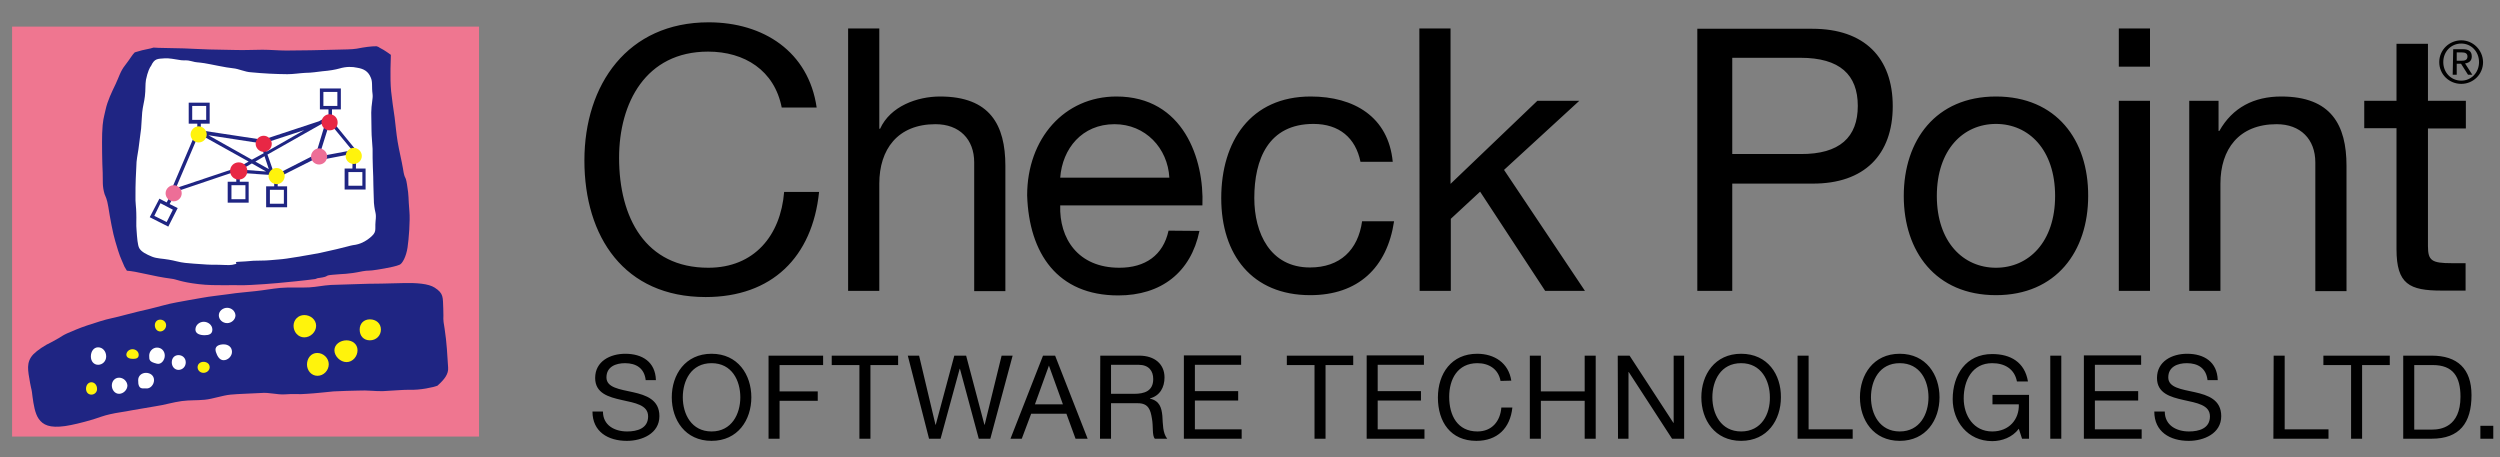
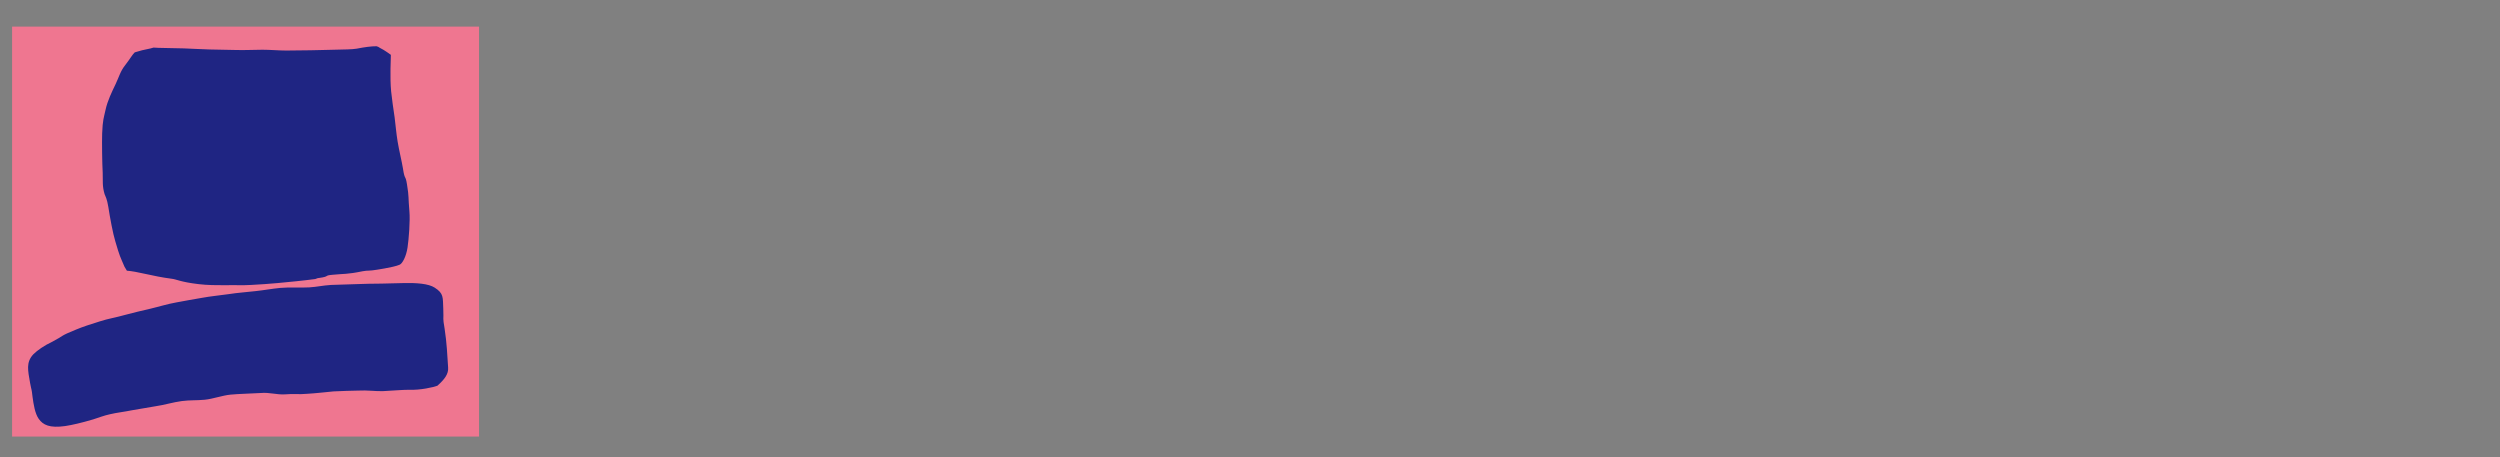
<svg xmlns="http://www.w3.org/2000/svg" version="1.1" id="Layer_1" x="0px" y="0px" viewBox="0 0 930 170" style="enable-background:new 0 0 930 170;" xml:space="preserve">
  <rect x="0" y="0" width="930" height="170" fill="#808080" stroke="none" />
  <style type="text/css">
	.st0{fill:#EF7690;}
	.st1{fill:#1F2583;}
	.st2{fill:#FFFFFF;}
	.st3{fill:#E82745;}
	.st4{fill:#ED6E97;}
	.st5{fill:#FFF30C;}
</style>
  <path class="st0" d="M4.5,9.9h173.7v152.5H4.5V9.9z" />
  <path class="st1" d="M117.3,103.8c-3.6,0.5-10.6,1.2-14,1.5c-3.1,0.3-6.4,0.5-9.9,0.7c-3.1,0.2-6.3,0-9.6,0.1c-3.3,0-6.6,0-9.9-0.4  c-6.8-0.8-8.2-1.8-10-2c-3.8-0.5-6.6-1.1-9.8-1.8c-2.6-0.6-5.3-1.1-6.9-1.2c-0.2-0.2-0.7-1.3-0.9-1.5c-1.7-4-1.7-3.6-3.4-9.4  c-0.9-2.9-2-8.9-2.6-12.8c-0.5-3.1-1.1-4-1.4-4.8c-0.9-3-0.6-4.8-0.7-8C38,60.9,37.9,53,38,49.7c0.2-5.2,0.6-5.8,1.3-9  c0.7-3.2,2.3-6.5,3.7-9.4c1.2-2.5,1.8-4.9,3.6-7.1c2-2.6,2.5-3.7,3.5-4.7c0.1-0.1,0.8-0.2,1-0.3c2.4-0.8,4.7-1,6-1.5  c0.3,0,1.6,0.1,1.9,0.1c0.6,0,4.1,0.1,9.4,0.2c2.7,0.1,6,0.3,9.5,0.4c3.1,0.1,6.5,0.1,10,0.2c3.2,0.1,6.5-0.1,9.7-0.1  c3,0,6,0.3,8.9,0.3c3.1,0,6.2-0.1,9-0.1c3.2,0,6.1-0.2,8.7-0.2c3.9-0.1,6.9-0.1,8.5-0.4c3.1-0.6,5.4-0.9,7.4-0.9  c0.6,0.2,0.8,0.3,1.2,0.6c1.7,0.8,4.1,2.6,4.1,2.6c0,1.1-0.4,8.5,0.1,13.6c0.3,2.9,0.8,6.3,1.3,9.7c0.4,3.2,0.6,5.8,1.1,8.9  c0.5,3.1,1.6,7.6,2,10.1c0.7,4.6,0.9,2.1,1.5,5.9c0.8,4.9,0.4,4.4,0.9,10.1c0.3,3.2-0.2,10.1-0.7,13.4c-0.5,3.3-1.9,6-3,6.4  c-2.3,1-9.6,2-8.1,1.8c-3.7,0.6-3.4,0.2-5.6,0.6c-5.8,1.2-7.1,0.9-11,1.3c-3.7,0.3-0.9,0.6-5.2,1.2  C118.1,103.4,117.7,103.7,117.3,103.8 M162.7,143.5c2.7-2.4,4.2-4.4,4-6.8c-0.3-4.6-0.5-9.2-1.3-14.4c-0.8-4.8-0.3-2.5-0.5-7.4  c-0.2-4.4,0.2-5.7-3.2-7.9c-2.3-1.5-6.8-1.8-11.4-1.7c-2.8,0-5.6,0.2-8.3,0.2c-3.3,0-6.5,0.1-9.6,0.2c-3.2,0.1-6.3,0.2-9.3,0.3  c-3.1,0.2-5,0.7-8,0.9c-3.3,0.2-7.7-0.1-10.8,0.2c-3.2,0.3-6.3,0.9-9.3,1.2c-3.4,0.4-6.7,0.6-9.8,1.1c-3.5,0.5-6.9,0.8-10.1,1.4  c-3.3,0.6-6.5,1.1-9.5,1.7c-3.4,0.6-6.5,1.6-9.5,2.3c-3.4,0.8-6.5,1.5-9.4,2.3c-3.5,1-6.7,1.5-9.4,2.4c-3.6,1.1-6.6,2.1-9,3.1  c-6.2,2.5-4.4,2.2-8.8,4.5c-3,1.4-5.6,3.2-7.1,4.7c-2.8,3-2,6-1.2,10.7c0.6,3.2,0.5,1.6,0.9,5.1c0.4,2.9,0.9,6.2,2.3,8.2  c1.6,2.3,4.1,3.5,9.8,2.7c2.7-0.4,6.1-1.2,10.5-2.5c1.9-0.6,3.9-1.4,6.2-1.9c2.5-0.6,5.4-0.9,8.3-1.5c2.8-0.5,5.7-1,8.8-1.5  c2.9-0.4,6.5-1.5,9.6-1.9c3-0.4,5.5-0.2,8.6-0.5c3-0.3,6.5-1.6,9.6-1.9c3-0.3,8.2-0.4,11.2-0.6c3.3-0.3,5.9,0.7,9.1,0.5  c3.2-0.3,5,0.1,8.1-0.2c3.4-0.2,6.7-0.6,9.9-0.9c3.2-0.2,6.3-0.2,9.1-0.3c3.5-0.2,6.5,0.3,9.3,0.2c4-0.2,7.2-0.5,9.5-0.5  C156.4,145.2,161.4,144,162.7,143.5" />
-   <path class="st2" d="M93.7,59.4l-16.2-9.1l20.2,3.1l0.2,0l15.3-5l-14,8l-0.3-0.8l-1.2,0.4l0.4,1L93.7,59.4z M84.5,114.5  c-1.6,0-3.1,1.2-3.1,2.8c0,1.6,1.4,2.9,3.1,2.9c1.6,0,3.1-1.3,3.1-2.9C87.5,115.7,86.1,114.5,84.5,114.5z M83.2,128.1  c-1.6,0-3.6,0.6-2.9,2.8c0.5,1.5,1.3,3.1,2.9,3.1c1.6,0,3.1-1.5,3.1-3.1C86.3,129.1,84.9,128.1,83.2,128.1z M125.5,34.2h-5.2v5.2  h5.2V34.2z M57.4,80.3l4.6,2.3l2.3-4.6l-4.6-2.4L57.4,80.3z M75.8,119.7c-1.6,0-3.1,1.2-3.1,2.9c0,1.6,1.8,2.1,3.4,2.1  c1.6,0,2.9-0.4,2.9-2.1C79,120.9,77.4,119.7,75.8,119.7z M36.5,129.2c-1.6,0-2.7,1.5-2.7,3.4c0,1.8,1.1,3.1,2.7,3.1  c1.6,0,3-1.3,3-3.1C39.5,130.7,38.2,129.2,36.5,129.2z M44.3,140.5c-1.6,0-2.7,1.3-2.7,2.9s1.1,3.1,2.7,3.1c1.6,0,3.1-1.5,3.1-3.1  C47.3,141.8,45.9,140.5,44.3,140.5z M58.4,129.3c-1.6,0-2.9,1.4-2.9,3c0,1.6,0,2.3,2.9,3c1.6,0.4,2.9-1.4,2.9-3  C61.3,130.6,60.1,129.3,58.4,129.3z M54.3,138.7c-1.6,0-2.9,1.1-2.9,2.7c-0.1,4,2.1,2.9,2.9,3.1c1.6,0.2,3-1.4,3-3.1  S55.9,138.7,54.3,138.7z M66.4,132.1c-1.4,0-2.5,1-2.5,2.7c0,1.6,1.1,2.8,2.5,2.8c1.4,0,2.7-1.1,2.7-2.8  C69.1,133.1,67.8,132.1,66.4,132.1z M139.7,82.4c-0.3,3.3,0.7,3.9-2.4,6.3c-1.3,1-3.2,2.2-6,2.5c-0.8,0.1-3,0.8-6.1,1.5  c-1.8,0.4-3.9,0.9-6.2,1.4c-1.9,0.4-4,0.7-6.2,1.1c-1.9,0.4-4,0.6-6.2,1c-2,0.3-4.1,0.4-6.2,0.6c-2,0.2-4.1,0.1-6.1,0.2  c-1.9,0.2-3.9,0.3-5.8,0.4c-1.6,0.1,0,0.5-0.8,0.8c-2,0.6-2.5,0.4-6.3,0.3c-1.9,0-3.8,0-6.1-0.2c-2-0.1-4.3-0.3-6.4-0.5  c-2.1-0.2-4.1-0.9-6.1-1.2c-2.2-0.4-4.5-0.4-6.2-1.1c-2.2-0.9-4-1.8-4.8-3.2c-0.6-1.1-0.8-3.8-1-6.7c-0.2-1.9,0-4-0.1-6.4  c0-1.9-0.4-4-0.3-6.3c0-2,0-4.2,0.1-6.4c0.1-2,0.2-4.2,0.3-6.3c0.2-2.1,0.7-4.2,0.9-6.2c0.2-2.1,0.6-4.1,0.8-6.2  c0.2-2.1,0.2-4.1,0.4-6c0.2-2.1,0.8-4.1,1-6c0.3-2.3,0.1-4.4,0.4-6.1c0.6-3,1.5-4.8,1.9-5.2c1.3-2.8,2.4-2.6,5.1-2.8  c1.6-0.1,3.5,0.3,6.1,0.7c1.7,0.2,1.7-0.2,4,0.4c1.7,0.5,2,0.3,4.6,0.7c2,0.3,8.2,1.7,10.7,1.9c2.2,0.2,4.4,1.4,6.8,1.5  c2.2,0.2,4.5,0.4,6.7,0.5c2.3,0.1,4.5,0.2,6.7,0.2c2.3,0,4.6-0.4,6.7-0.5c2.3,0,4.5-0.4,6.4-0.6c2.6-0.2,4.8-0.6,6.2-1  c2.7-0.8,4.9-0.7,6.7-0.3c2.5,0.4,4.1,1.4,5,3.6c0.8,1.7,0.3,3.3,0.7,6.3c0.2,1.5-0.5,3.9-0.5,6.8c0,2,0.1,4.3,0.1,6.7  c0,2.2,0.3,4.5,0.4,6.8c0,2.3,0,4.5,0.1,6.8c0.1,2.4,0.2,4.7,0.2,6.8c0.1,2.4,0.1,4.6,0.2,6.5C139.5,79.8,140.1,78.8,139.7,82.4  L139.7,82.4z M136,62.7h-3.6l0.1-6.8l-9-11v-4.2h3.3v-7.8h-7.8v7.8h3.2v2.4l-3.5,2L97.8,52l-23.1-3.5V46H78v-7.8h-7.8v7.8h3.2v2  L63.1,72.1l0.8-0.3l-1.9,3.5l-2.7-1.4l-3.6,6.9l6.9,3.5l3.5-6.9l-3-1.5l2.6-4.7l21-7.1l1.2,0.1v3.4h-3.2v7.8h7.8v-7.8h-3.3l0-3.3  l12.8,0.9v4.1h-3v7.8h7.8v-7.8h-3.5v-3.2l13.7-6.9l1.2,0.5l13-2.5l-0.1,5.5h-2.9v7.8h7.8L136,62.7z M119.3,46.3L99.5,57.5l2.7,7.7  l15.3-7.8l0,0l3.6-11.9L119.3,46.3z M100.4,75.8h5.2v-5.2h-5.2L100.4,75.8z M118.7,58.2l12.3-2.3l-8.4-10.2L118.7,58.2z M129.6,69.1  h5.2V64h-5.2V69.1z M76.7,39.4h-5.2v5.2h5.2V39.4z M95,60.1l5,2.8l-1.6-4.8L95,60.1z M74,49.8L65.4,70l23.6-7.9l3.5-2L74,49.8z   M86.1,74.1h5.2v-5.2h-5.2V74.1z M89.7,63.1l9.3,0.7l-5.3-3L89.7,63.1z" />
-   <path class="st3" d="M122.6,48.5c-1.7,0-3-1.4-3-3c0-1.7,1.4-3,3-3c1.7,0,3,1.4,3,3C125.7,47.2,124.3,48.5,122.6,48.5 M88.8,66.8  c1.8,0,3.2-1.4,3.2-3.2c0-1.8-1.4-3.2-3.2-3.2s-3.2,1.4-3.2,3.2C85.6,65.4,87,66.8,88.8,66.8 M98.1,56.5c1.7,0,3-1.4,3-3s-1.4-3-3-3  c-1.7,0-3,1.4-3,3S96.5,56.5,98.1,56.5" />
-   <path class="st4" d="M64.6,74.9c-1.7,0-3-1.4-3-3s1.4-3,3-3c1.7,0,3,1.4,3,3C67.6,73.6,66.2,74.9,64.6,74.9 M118.7,61.2  c1.7,0,3-1.4,3-3s-1.4-3-3-3s-3,1.4-3,3C115.7,59.9,117.1,61.2,118.7,61.2" />
-   <path class="st5" d="M34,146.8c-1.2,0-2-0.9-2-2.2c0-1.3,0.8-2.4,2-2.4s2.1,1.1,2.1,2.4C36.2,145.8,35.2,146.8,34,146.8 M59.6,123.3  c1.2,0,2.2-1.1,2.2-2.3c0-1.2-1-2.1-2.2-2.1c-1.2,0-2,0.9-2,2.1S58.4,123.3,59.6,123.3 M49.5,133.5c1.2,0,2.1-0.3,2.1-1.5  s-1.1-2.1-2.3-2.1c-1.2,0-2.3,0.9-2.3,2.1C47.1,133.2,48.4,133.5,49.5,133.5 M75.7,138.7c1.2,0,2.3-0.9,2.3-2.1c0-1.2-1-2-2.3-2  c-1.2,0-2.2,0.8-2.2,2S74.5,138.7,75.7,138.7 M118.1,139.8c2.3,0,4.2-2,4.2-4.3s-2-4.2-4.3-4.2c-2.3,0-3.8,2-3.8,4.3  C114.2,137.8,115.8,139.8,118.1,139.8 M113.2,125.5c2.3,0,4.4-2,4.4-4.3c0-2.3-2.1-4-4.4-4c-2.3,0-4,1.8-4,4  C109.2,123.5,110.9,125.5,113.2,125.5 M137.6,126.6c2.3,0,4.1-1.7,4.1-4s-1.8-3.8-4.1-3.8c-2.3,0-3.8,1.6-3.8,3.8  C133.8,125,135.3,126.6,137.6,126.6 M128.9,134.7c2.3,0,4.1-2.1,4.1-4.4s-1.9-3.7-4.1-3.7c-2.3,0-4.5,1.5-4.5,3.7  S126.6,134.7,128.9,134.7 M73.9,53c1.7,0,3-1.4,3-3s-1.4-3-3-3s-3,1.4-3,3C70.9,51.7,72.3,53,73.9,53 M131.6,61c1.7,0,3-1.4,3-3  s-1.4-3-3-3s-3,1.4-3,3C128.5,59.6,129.9,61,131.6,61 M102.9,68.5c1.7,0,3-1.4,3-3s-1.4-3-3-3c-1.7,0-3,1.4-3,3  S101.2,68.5,102.9,68.5" />
-   <path d="M290.8,40c-2.7-13.8-13.8-20.8-27.4-20.8c-23.2,0-33.1,19.1-33.1,39.5c0,22.3,9.8,40.9,33.2,40.9c17.1,0,26.9-12,28.2-28.2  h13c-2.5,24.3-17.6,39.1-42.2,39.1c-30.3,0-45.1-22.4-45.1-50.8c0-28.3,16.1-51.4,46.2-51.4c20.4,0,37.2,10.9,40.2,31.7H290.8z   M315.5,108.2h11.6V68.3c0-12.7,6.8-22.1,20.9-22.1c8.9,0,14.4,5.6,14.4,14.2v47.9H374V61.7c0-15.2-5.7-25.8-24.3-25.8  c-8.5,0-18.5,3.6-22.3,12h-0.3V10.6h-11.6L315.5,108.2L315.5,108.2z M434.7,85.8c-2,9.2-8.7,13.8-18.3,13.8  c-15.4,0-22.4-10.9-22-23.2h52.9c0.7-17.1-7-40.5-32-40.5c-19.3,0-33.2,15.6-33.2,36.8c0.7,21.6,11.3,37.2,33.9,37.2  c15.9,0,27-8.5,30.2-24L434.7,85.8L434.7,85.8z M394.4,66.1c0.8-10.8,8.1-19.9,20.2-19.9c11.5,0,19.8,8.9,20.4,19.9H394.4z   M518.1,60.2c-1.6-16.8-14.5-24.3-30.5-24.3c-22.4,0-33.3,16.7-33.3,37.8c0,21.1,11.5,36.1,33.1,36.1c17.8,0,28.6-10.2,31.2-27.5  h-11.9c-1.5,10.7-8.2,17.2-19.4,17.2c-14.8,0-20.7-12.8-20.7-25.8c0-14.4,5.2-27.6,22-27.6c9.6,0,15.7,5.2,17.5,14.1H518.1z   M528.1,108.2h11.6V81.4l10.9-10.1l24.2,36.9h14.8l-30.1-45l28-25.7h-15.6l-32.3,30.9V10.6H528L528.1,108.2L528.1,108.2z   M631.4,108.2h13V68.3h29.8c19.4,0.1,29.9-10.8,29.9-28.8s-10.5-28.8-29.9-28.8h-42.8V108.2z M644.4,21.5h25.4  c14.6,0,21.3,6.3,21.3,17.9s-6.7,18-21.3,17.9h-25.4V21.5z M742.5,35.9c-22.4,0-34.3,16.3-34.3,37c0,20.7,11.9,36.9,34.3,36.9  s34.3-16.3,34.3-36.9C776.9,52.1,765,35.9,742.5,35.9 M742.5,99.6c-12.2,0-22-9.6-22-26.7c0-17.2,9.8-26.8,22-26.8s22,9.6,22,26.8  C764.5,90,754.7,99.6,742.5,99.6 M799.8,10.6h-11.6v14.2h11.6V10.6z M788.2,108.2h11.6V37.5h-11.6V108.2z M814.4,108.2H826V68.3  c0-12.7,6.8-22.1,20.9-22.1c8.9,0,14.4,5.6,14.4,14.2v47.9h11.6V61.7c0-15.2-5.7-25.8-24.3-25.8c-10.1,0-18.1,4.1-23,12.8h-0.3V37.5  h-10.9L814.4,108.2L814.4,108.2z M903.1,16.3h-11.6v21.2h-12v10.2h12v45c0,13,4.8,15.4,16.8,15.4h8.9V97.9h-5.3  c-7.3,0-8.7-1-8.7-6.3V47.8h14.1V37.5h-14.1V16.3z M244,141.4c-0.2-6.8-5.1-9.8-11.4-9.8c-5.6,0-11.2,2.8-11.2,9  c0,5.7,5,7.1,9.9,8.2c4.9,1.1,9.8,1.8,9.8,6.1c0,4.5-4.1,5.6-7.8,5.6c-4.7,0-9-2.3-9-7.4h-3.9c0,7.5,5.8,10.9,12.8,10.9  c5.6,0,12.1-2.7,12.1-9.2c0-6.1-4.9-7.8-9.8-8.9c-5-1.1-9.9-1.7-9.9-5.5c0-4,3.5-5.3,6.9-5.3c4.2,0,7.2,1.9,7.7,6.3L244,141.4z   M264.7,131.6c-9.8,0-14.8,7.8-14.8,16.2s5,16.2,14.8,16.2c9.8,0,14.8-7.8,14.8-16.2C279.5,139.4,274.5,131.6,264.7,131.6   M264.7,160.5c-7.5,0-10.7-6.5-10.7-12.7s3.1-12.7,10.7-12.7s10.7,6.5,10.7,12.7S272.2,160.5,264.7,160.5 M285.9,163.2h4.1v-14.1  h14.2v-3.5H290v-9.8h16.2v-3.5h-20.3L285.9,163.2z M319.7,163.2h4.1v-27.4h10.3v-3.5h-24.7v3.5h10.3V163.2z M376.7,132.3h-4.1  l-6.3,25.7h-0.1l-6.8-25.7H355l-6.9,25.7H348l-6.1-25.7h-4.2l7.9,30.9h4.3l7.1-26h0.1l7,26h4.3L376.7,132.3z M375.9,163.2h4.2  l3.5-9.3h13.1l3.4,9.3h4.5l-12.1-30.9H388L375.9,163.2z M390.2,136L390.2,136l5.2,14.4H385L390.2,136z M409.2,163.2h4.1V150h10  c4,0,4.7,2.6,5.2,5.6c0.6,3,0,6.4,1.1,7.6h4.6c-1.7-2.1-1.6-5.5-1.8-8.5c-0.3-3-1-5.6-4.6-6.4v-0.1c3.7-1,5.4-4.1,5.4-7.8  c0-4.9-3.6-8.1-9.4-8.1h-14.5L409.2,163.2z M413.3,146.5v-10.8h10.2c3.9,0,5.5,2.3,5.5,5.3c0,4.5-3.3,5.5-7.1,5.5L413.3,146.5z   M440.4,163.2h21.5v-3.5h-17.4v-10.7h16.1v-3.5h-16.1v-9.8h17.2v-3.5h-21.3V163.2z M489,163.2h4.1v-27.4h10.3v-3.5h-24.7v3.5h10.3  L489,163.2L489,163.2z M508.4,163.2h21.5v-3.5h-17.4v-10.7h16.1v-3.5h-16.1v-9.8h17.2v-3.5h-21.3V163.2z M562.2,141.6  c-1-6.6-6.3-10-12.7-10c-9.5,0-14.6,7.3-14.6,16.3c0,9,4.7,16.1,14.3,16.1c7.8,0,12.6-4.7,13.4-12.4h-4.1c-0.4,5.1-3.5,8.9-8.9,8.9  c-7.4,0-10.5-5.9-10.5-12.9c0-6.5,3.1-12.5,10.5-12.5c4.3,0,7.8,2.2,8.6,6.6L562.2,141.6L562.2,141.6z M569.1,163.2h4.1v-14.1h16.3  v14.1h4.1v-30.9h-4.1v13.3h-16.3v-13.3h-4.1V163.2z M601.9,163.2h3.9v-24.8h0.1l16.1,24.8h4.5v-30.9h-3.9v25h-0.1l-16.3-25h-4.4  L601.9,163.2L601.9,163.2z M647.7,131.6c-9.8,0-14.8,7.8-14.8,16.2s5,16.2,14.8,16.2s14.8-7.8,14.8-16.2  C662.6,139.4,657.6,131.6,647.7,131.6 M647.7,160.5c-7.5,0-10.7-6.5-10.7-12.7s3.1-12.7,10.7-12.7c7.5,0,10.7,6.5,10.7,12.7  C658.5,154,655.3,160.5,647.7,160.5 M668.7,163.2h20.5v-3.5h-16.4v-27.4h-4.1V163.2z M706.7,131.6c-9.8,0-14.8,7.8-14.8,16.2  s5,16.2,14.8,16.2s14.8-7.8,14.8-16.2C721.5,139.4,716.5,131.6,706.7,131.6 M706.7,160.5c-7.5,0-10.7-6.5-10.7-12.7  s3.1-12.7,10.7-12.7s10.7,6.5,10.7,12.7S714.2,160.5,706.7,160.5 M752.2,163.2h2.6v-16.3h-13.6v3.5h9.8c0.2,5.6-3.6,10.1-9.9,10.1  c-6.9,0-10.6-5.9-10.6-12.3c0-6.6,3.1-13.1,10.6-13.1c4.6,0,8.3,2.1,9.2,6.8h4.1c-1.2-7.2-6.5-10.2-13.3-10.2  c-9.8,0-14.7,7.8-14.7,16.8c0,8.1,5.5,15.6,14.7,15.6c3.6,0,7.5-1.4,9.9-4.6L752.2,163.2z M762.7,163.2h4.1v-30.9h-4.1V163.2z   M775.2,163.2h21.5v-3.5h-17.4v-10.7h16.1v-3.5h-16.1v-9.8h17.2v-3.5h-21.3L775.2,163.2z M825,141.4c-0.2-6.8-5.1-9.8-11.4-9.8  c-5.6,0-11.2,2.8-11.2,9c0,5.7,5,7.1,9.9,8.2c4.9,1.1,9.8,1.8,9.8,6.1c0,4.5-4.1,5.6-7.8,5.6c-4.7,0-9-2.3-9-7.4h-3.9  c0,7.5,5.8,10.9,12.8,10.9c5.6,0,12.1-2.7,12.1-9.2c0-6.1-4.9-7.8-9.8-8.9c-5-1.1-9.9-1.7-9.9-5.5c0-4,3.5-5.3,6.9-5.3  c4.2,0,7.2,1.9,7.7,6.3L825,141.4z M845.7,163.2h20.5v-3.5h-16.3v-27.4h-4.1L845.7,163.2L845.7,163.2z M874.6,163.2h4.1v-27.4H889  v-3.5h-24.7v3.5h10.3L874.6,163.2L874.6,163.2z M894,163.2h10.6c10.3,0,14.8-5.8,14.8-16.2c0-9.9-5.3-14.7-14.8-14.7H894V163.2z   M898.1,135.8h6.9c7.6,0,10.3,4.4,10.3,11.8c0,11.4-7.6,12.2-10.4,12.2h-6.8L898.1,135.8L898.1,135.8z M922.7,163.2h4.8v-4.8h-4.8  V163.2z M915.6,15c-4.4,0-8.2,3.5-8.2,8.1c0,4.6,3.7,8.1,8.2,8.1c4.4,0,8.1-3.5,8.1-8.1C923.6,18.5,919.9,15,915.6,15 M915.6,30  c-3.8,0-6.7-3-6.7-6.9c0-3.9,2.9-6.9,6.7-6.9c3.7,0,6.6,3,6.6,6.9C922.2,27,919.3,30,915.6,30 M912.4,27.8h1.5v-4.1h1.6l2.6,4.1h1.6  l-2.7-4.2c1.4-0.2,2.5-0.9,2.5-2.6c0-1.8-1-2.7-3.3-2.7h-3.6L912.4,27.8L912.4,27.8z M913.9,19.5h1.9c1,0,2.1,0.2,2.1,1.5  c0,1.5-1.2,1.6-2.5,1.6h-1.5L913.9,19.5L913.9,19.5z" />
</svg>